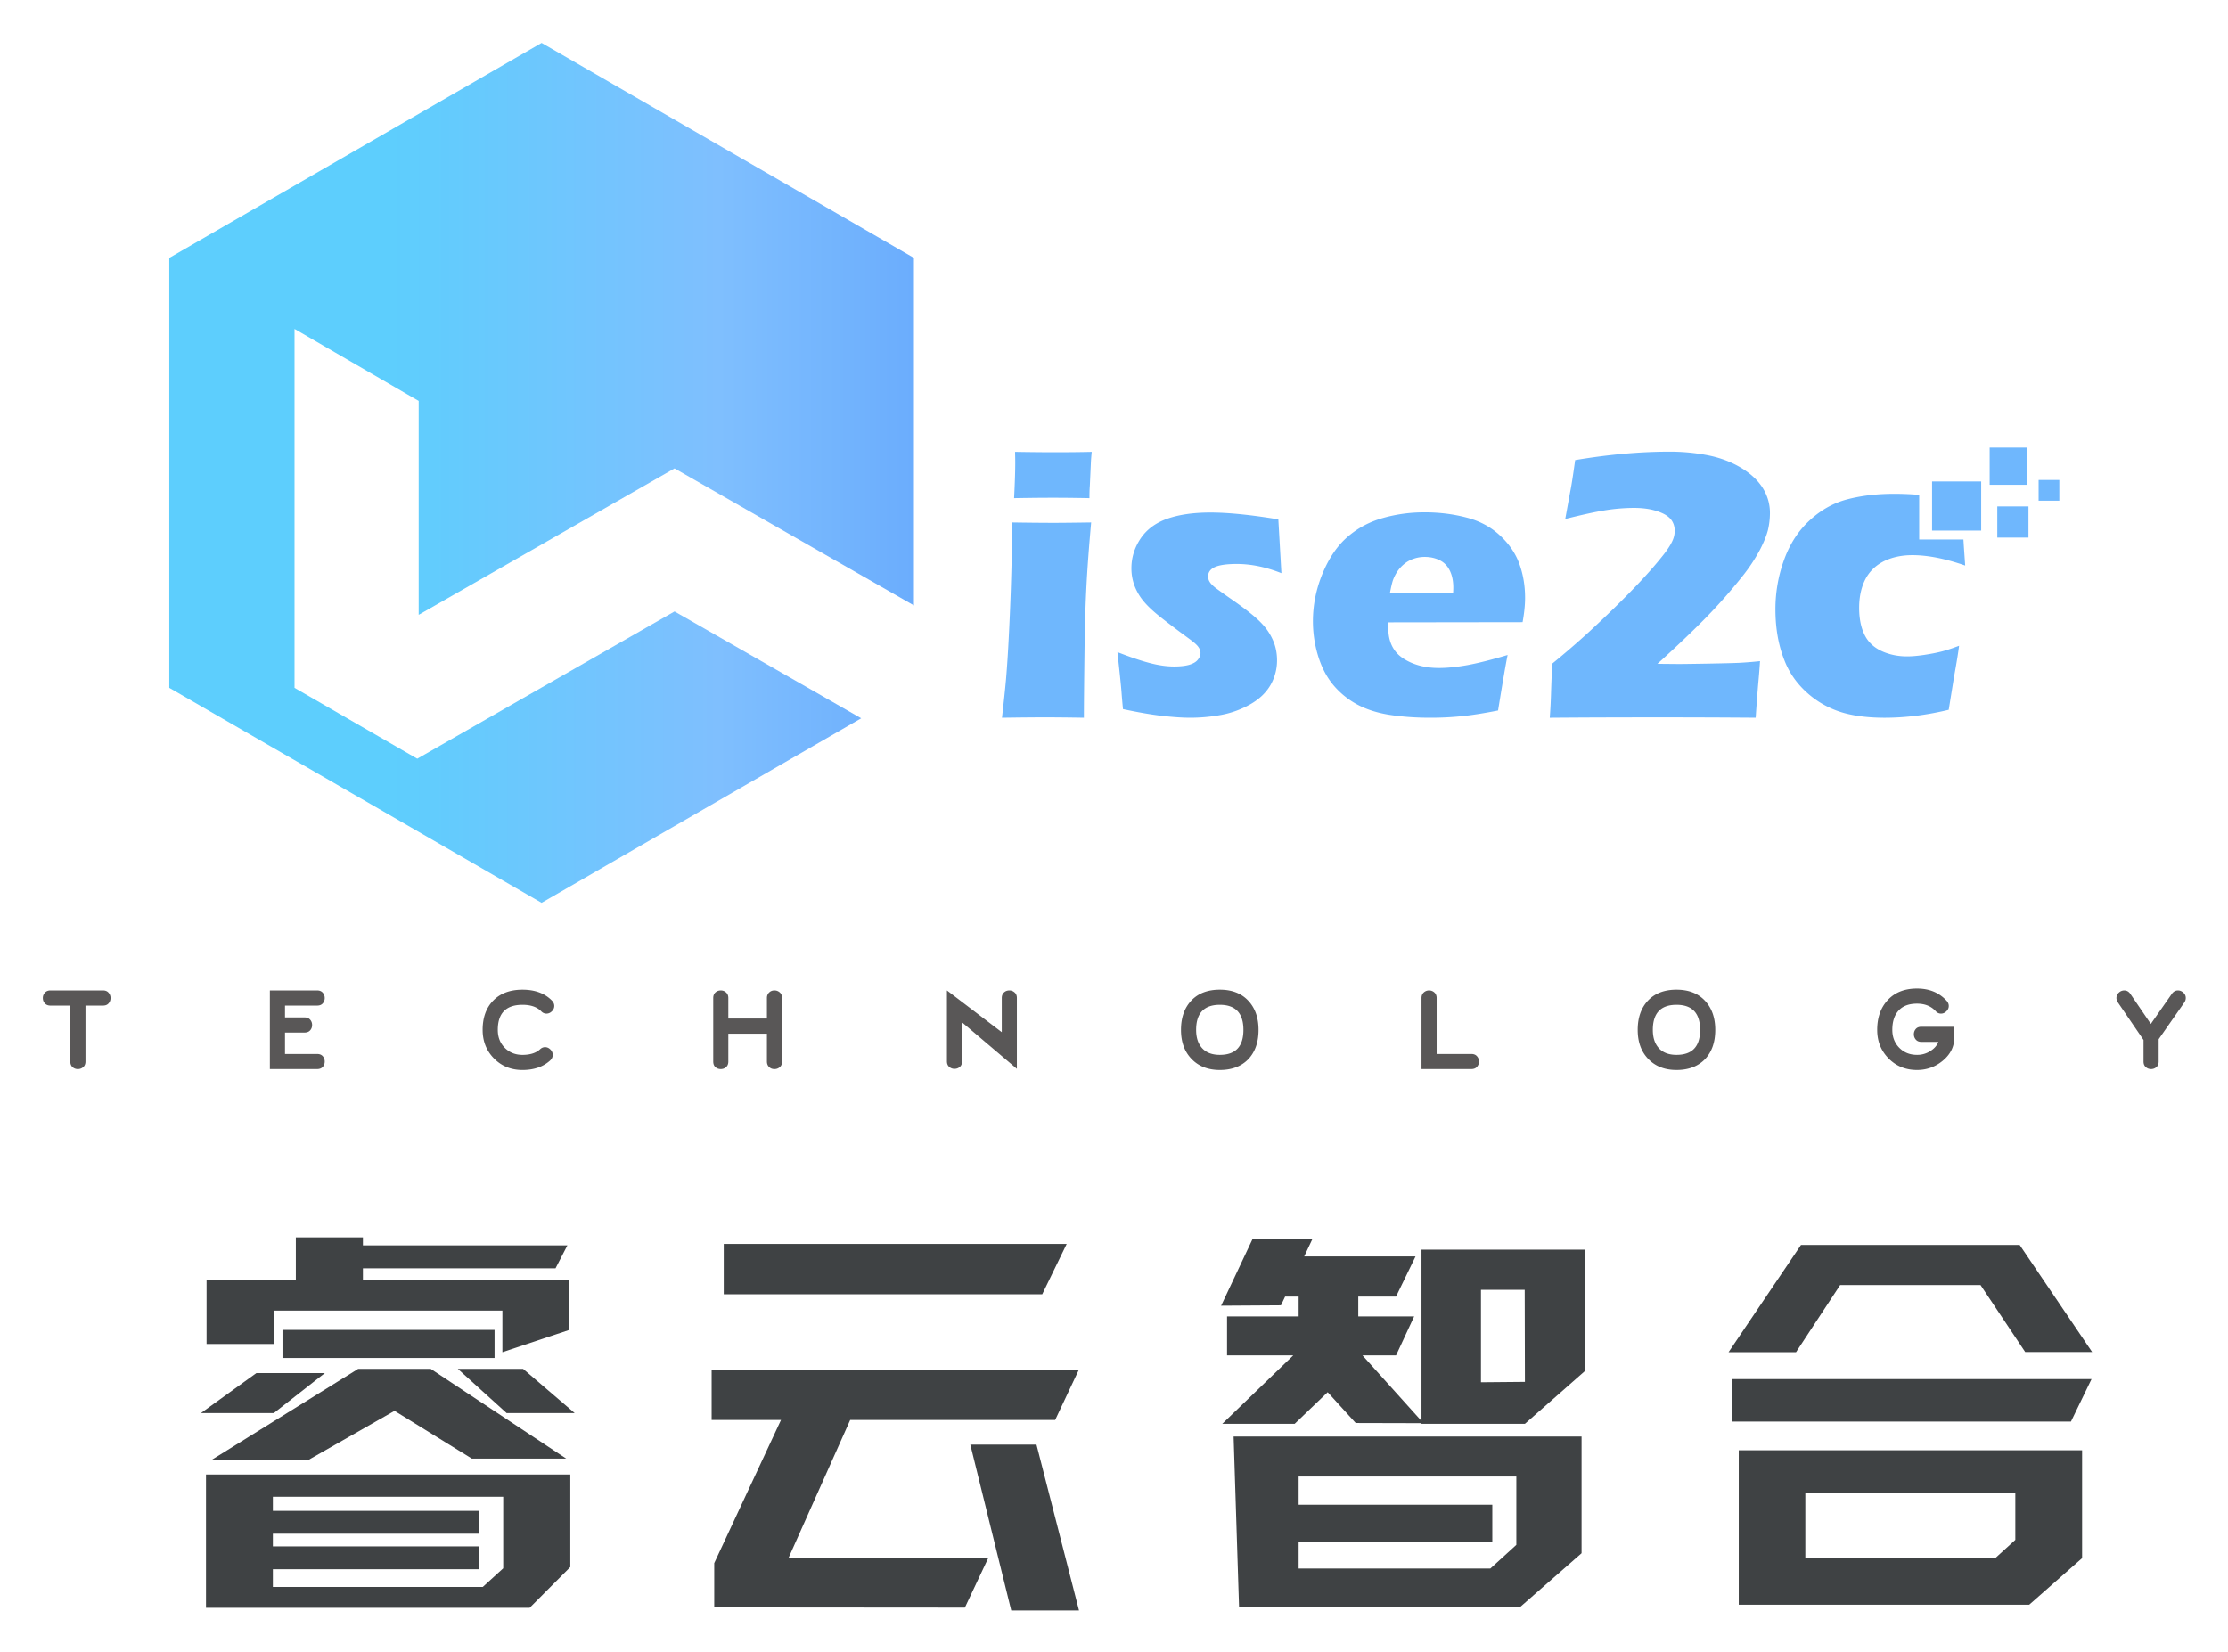
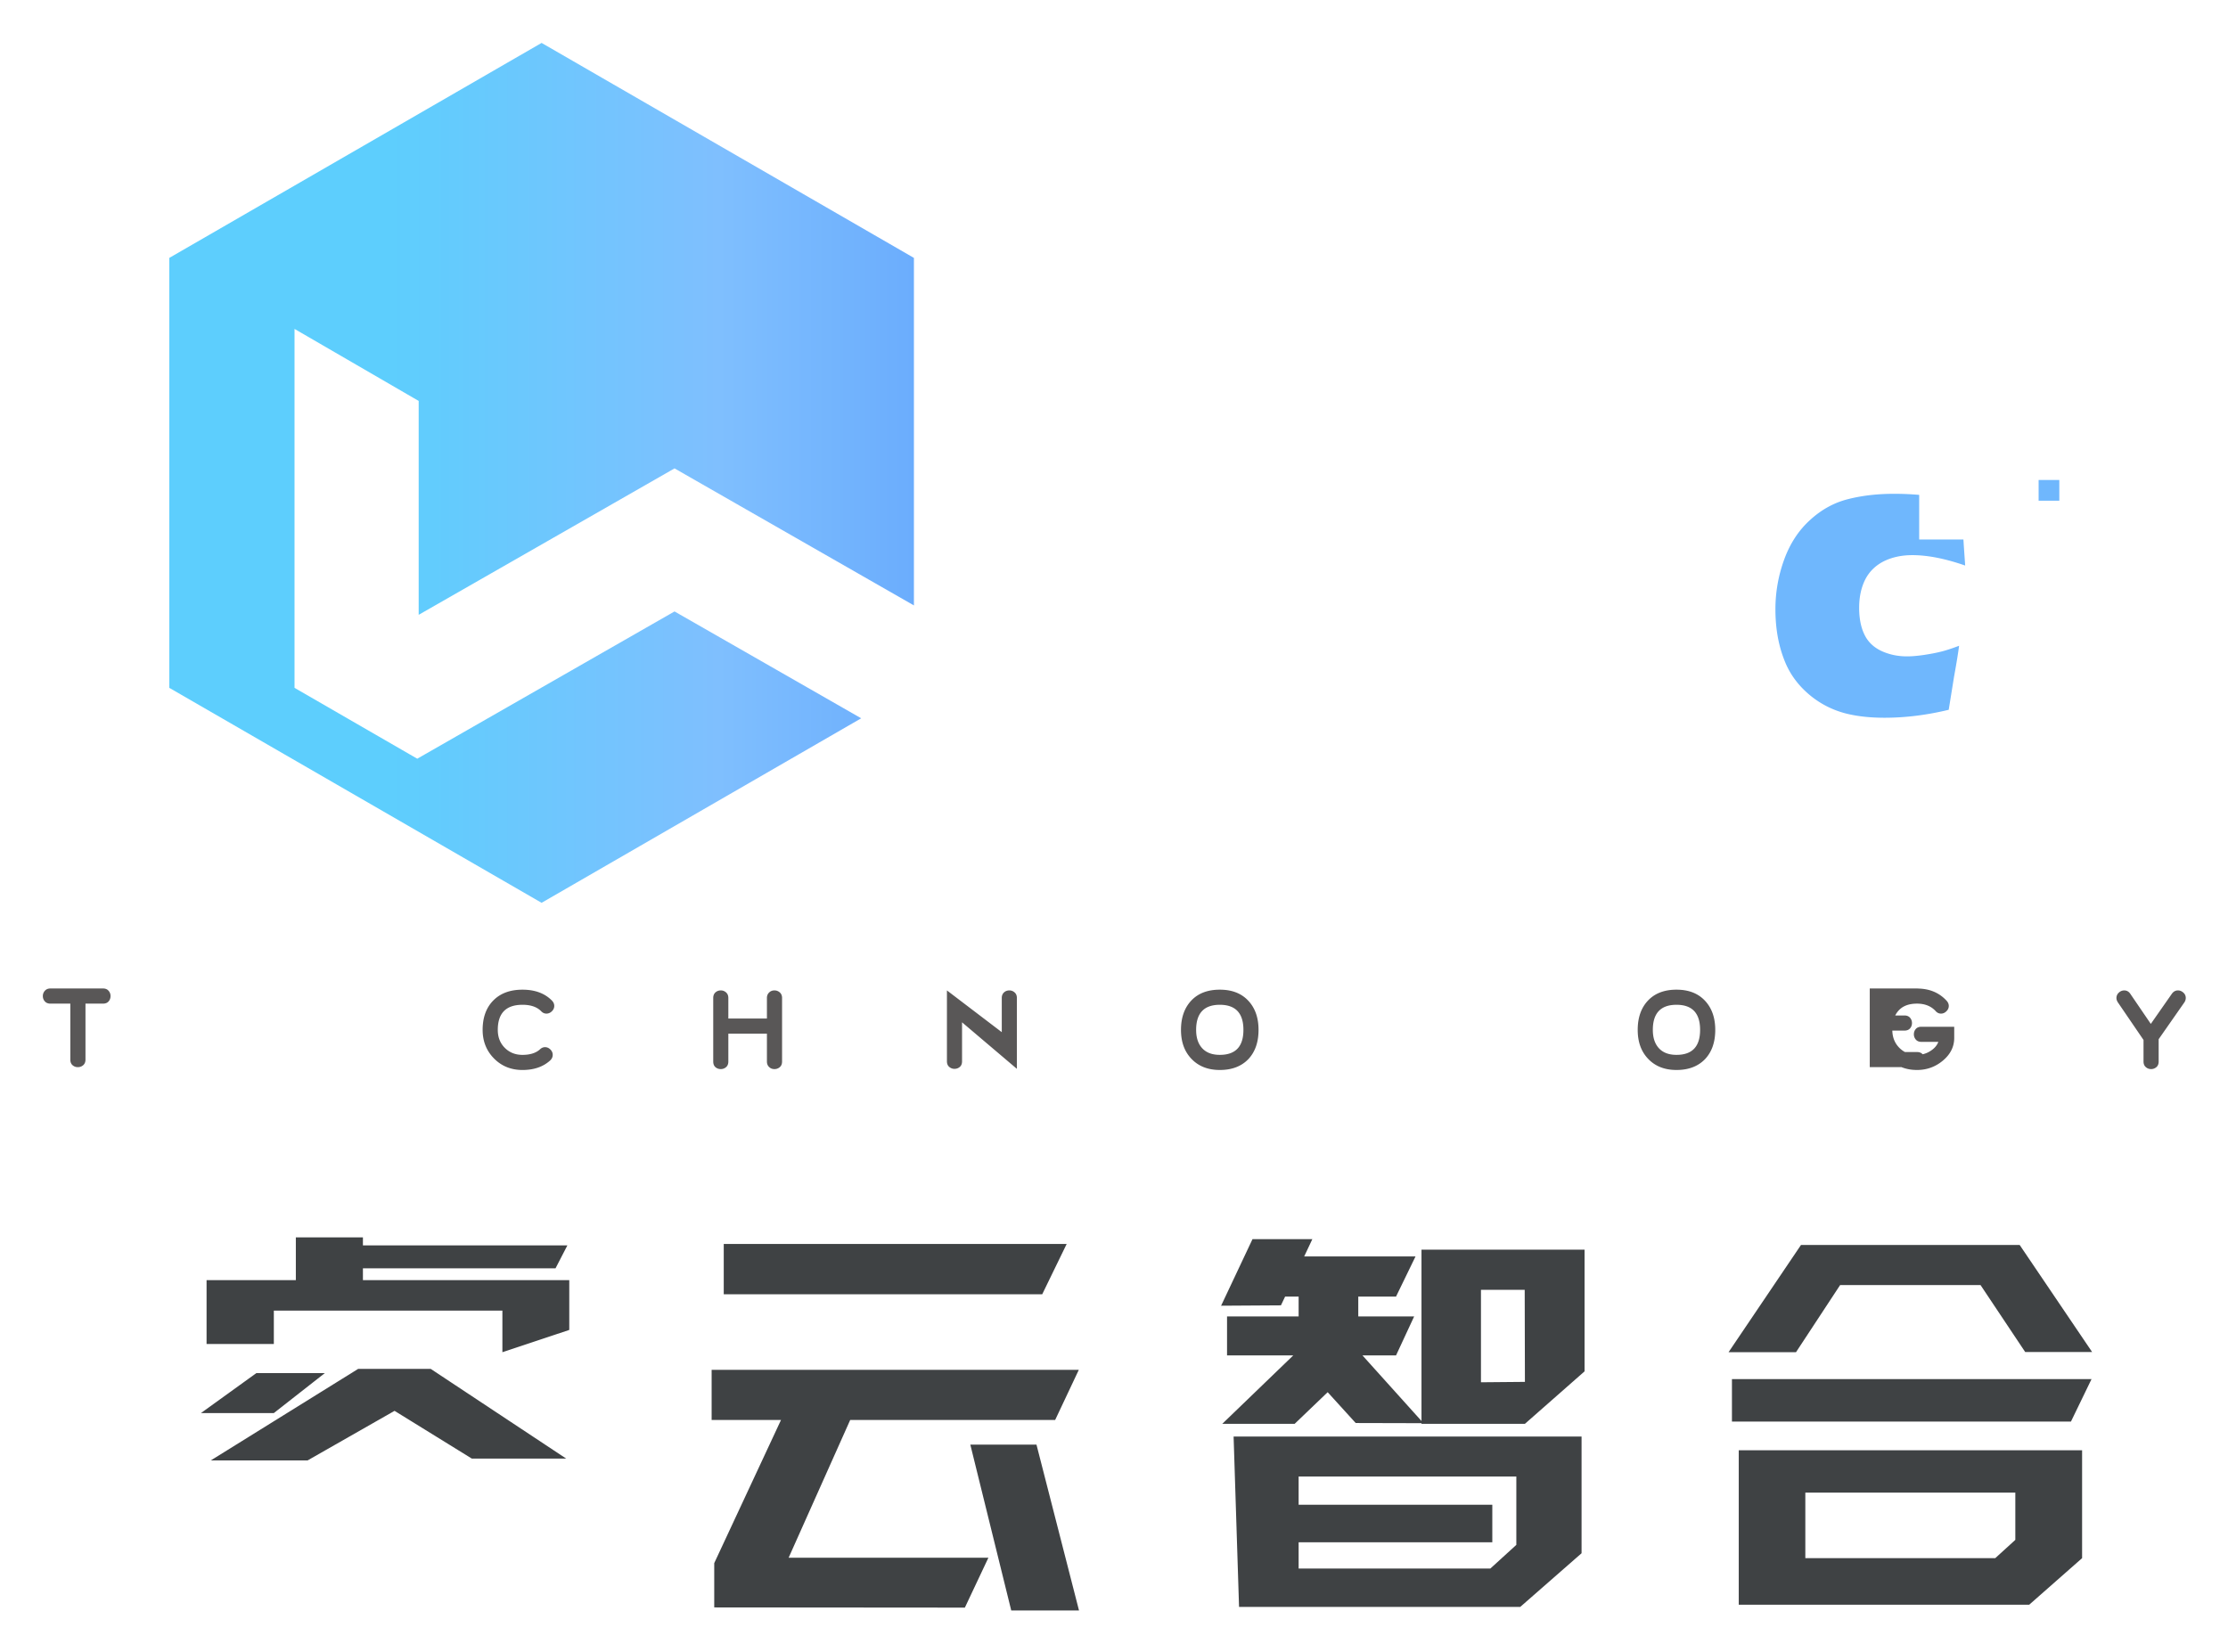
<svg xmlns="http://www.w3.org/2000/svg" role="img" viewBox="-6.62 -2.37 344.24 255.24">
  <title>Wise2C (KCSP) logo</title>
  <g>
-     <path fill="#595757" d="M74.106 152.902c1.273 0 2.234.33 2.885.992.232.25.506.371.816.371.313 0 .59-.117.84-.359.244-.236.369-.514.369-.828 0-.297-.115-.57-.35-.816-1.105-1.133-2.629-1.695-4.561-1.695-1.91 0-3.408.557-4.51 1.672-1.098 1.119-1.645 2.633-1.645 4.541 0 1.752.586 3.227 1.752 4.412s2.637 1.785 4.402 1.785c1.779 0 3.207-.494 4.287-1.48.258-.248.387-.531.387-.855 0-.316-.117-.59-.357-.83-.242-.242-.52-.363-.828-.363-.289 0-.547.113-.779.334-.623.57-1.527.859-2.709.859-1.102 0-2.014-.365-2.738-1.094-.719-.727-1.076-1.648-1.076-2.768.001-2.583 1.271-3.878 3.815-3.878zm215.466-.178c1.207 0 2.164.383 2.863 1.135.232.271.514.406.84.406.313 0 .59-.117.832-.359.248-.236.373-.514.373-.828 0-.283-.109-.551-.33-.795-1.156-1.264-2.68-1.893-4.578-1.893-1.912 0-3.412.588-4.508 1.764-1.098 1.174-1.645 2.717-1.645 4.625 0 1.74.578 3.209 1.748 4.404 1.17 1.193 2.637 1.793 4.404 1.793 1.516 0 2.859-.488 4.016-1.463 1.154-.973 1.732-2.137 1.732-3.484v-1.732h-5.068c-.373 0-.662.107-.863.336-.201.23-.303.504-.303.828 0 .311.102.584.303.818.201.236.49.352.863.352h2.613c-.197.533-.58.988-1.15 1.363a3.698 3.698 0 0 1-2.143.646c-1.121 0-2.029-.371-2.748-1.105-.715-.734-1.068-1.652-1.068-2.756 0-1.271.316-2.266.963-2.977.645-.717 1.593-1.078 2.854-1.078zm-247.19.299c.379 0 .664-.113.869-.344.197-.229.301-.506.301-.826 0-.314-.104-.586-.301-.816-.205-.236-.49-.355-.869-.355h-7.303v12.156h7.303c.379 0 .664-.113.869-.342.197-.227.301-.502.301-.83 0-.309-.104-.582-.301-.816-.205-.232-.49-.346-.869-.346h-4.967v-3.314h3.018c.379 0 .668-.115.869-.342s.301-.504.301-.828c0-.311-.1-.584-.301-.816-.201-.236-.49-.352-.869-.352h-3.018v-1.828h4.967zm172.616-2.029a1.2 1.2 0 0 0-.816-.313c-.313 0-.586.105-.82.313-.232.207-.35.492-.35.859v10.984h7.709c.365 0 .656-.113.859-.342.205-.227.314-.502.314-.83 0-.309-.109-.582-.314-.816-.203-.232-.494-.346-.859-.346h-5.373v-8.65c0-.367-.118-.652-.35-.859zm-205.706-.313H1.17c-.361 0-.65.119-.859.355a1.189 1.189 0 0 0-.311.817c0 .32.105.598.311.826.209.23.498.344.859.344h3.074v8.643c0 .379.117.67.346.871a1.2 1.2 0 0 0 .825.301c.313 0 .582-.1.818-.301.234-.201.354-.492.354-.871v-8.643h2.705c.375 0 .664-.113.865-.344.201-.229.301-.506.301-.826a1.2 1.2 0 0 0-.301-.816c-.201-.237-.49-.356-.865-.356zM140.853 162.8c.324 0 .602-.102.832-.305.225-.191.338-.488.338-.855v-6.029l8.471 7.189v-10.947c0-.367-.111-.652-.35-.859a1.191 1.191 0 0 0-.814-.313c-.326 0-.604.105-.828.313s-.342.492-.342.859v5.279l-8.473-6.451v10.951c0 .375.117.664.35.863.235.204.505.305.816.305zm-35.29-11.806a1.192 1.192 0 0 0-.816-.313c-.324 0-.602.105-.832.313-.225.207-.336.492-.336.859v9.813c0 .379.111.67.336.871.23.201.508.301.832.301.311 0 .584-.1.816-.301.234-.201.35-.492.35-.871v-4.303h5.961v4.303c0 .379.125.67.373.881.205.195.471.291.797.291.309 0 .582-.1.82-.301.232-.201.35-.492.35-.871v-9.813c0-.367-.117-.652-.35-.859a1.217 1.217 0 0 0-.82-.313c-.326 0-.592.1-.797.295-.248.221-.373.51-.373.877v3.174h-5.961v-3.174c0-.367-.115-.652-.35-.859zm225.163.031c-.25-.227-.527-.344-.836-.344-.379 0-.688.17-.938.51l-3.258 4.664-3.168-4.648c-.236-.348-.547-.525-.936-.525a1.2 1.2 0 0 0-.836.344 1.091 1.091 0 0 0-.371.828c0 .221.072.438.213.662l3.971 5.822v3.328c0 .379.121.67.359.871.225.201.502.301.814.301.311 0 .58-.1.816-.301s.35-.492.35-.871v-3.445l3.971-5.688c.145-.221.217-.447.217-.68a1.07 1.07 0 0 0-.368-.828zm-142.894 5.754c0-1.883-.531-3.387-1.596-4.518-1.064-1.133-2.523-1.695-4.385-1.695-1.881 0-3.353.563-4.409 1.684-1.057 1.125-1.592 2.633-1.592 4.529 0 1.857.535 3.344 1.604 4.461 1.09 1.156 2.552 1.736 4.397 1.736 1.869 0 3.348-.566 4.426-1.697 1.037-1.117 1.555-2.615 1.555-4.5zm-5.98 3.861c-1.193 0-2.102-.346-2.725-1.027-.628-.678-.937-1.625-.937-2.834 0-2.582 1.222-3.877 3.661-3.877 2.432 0 3.645 1.295 3.645 3.877 0 2.576-1.213 3.861-3.644 3.861zm70.56-10.074c-1.881 0-3.352.563-4.408 1.684-1.059 1.125-1.588 2.633-1.588 4.529 0 1.857.533 3.344 1.6 4.461 1.088 1.156 2.555 1.736 4.396 1.736 1.869 0 3.344-.566 4.426-1.697 1.041-1.117 1.559-2.615 1.559-4.5 0-1.883-.535-3.387-1.6-4.518-1.065-1.133-2.524-1.695-4.385-1.695zm0 10.074c-1.189 0-2.098-.346-2.721-1.027-.627-.678-.938-1.625-.938-2.834 0-2.582 1.219-3.877 3.658-3.877 2.432 0 3.645 1.295 3.645 3.877.001 2.576-1.212 3.861-3.644 3.861z" />
+     <path fill="#595757" d="M74.106 152.902c1.273 0 2.234.33 2.885.992.232.25.506.371.816.371.313 0 .59-.117.84-.359.244-.236.369-.514.369-.828 0-.297-.115-.57-.35-.816-1.105-1.133-2.629-1.695-4.561-1.695-1.91 0-3.408.557-4.51 1.672-1.098 1.119-1.645 2.633-1.645 4.541 0 1.752.586 3.227 1.752 4.412s2.637 1.785 4.402 1.785c1.779 0 3.207-.494 4.287-1.48.258-.248.387-.531.387-.855 0-.316-.117-.59-.357-.83-.242-.242-.52-.363-.828-.363-.289 0-.547.113-.779.334-.623.57-1.527.859-2.709.859-1.102 0-2.014-.365-2.738-1.094-.719-.727-1.076-1.648-1.076-2.768.001-2.583 1.271-3.878 3.815-3.878zm215.466-.178c1.207 0 2.164.383 2.863 1.135.232.271.514.406.84.406.313 0 .59-.117.832-.359.248-.236.373-.514.373-.828 0-.283-.109-.551-.33-.795-1.156-1.264-2.68-1.893-4.578-1.893-1.912 0-3.412.588-4.508 1.764-1.098 1.174-1.645 2.717-1.645 4.625 0 1.74.578 3.209 1.748 4.404 1.17 1.193 2.637 1.793 4.404 1.793 1.516 0 2.859-.488 4.016-1.463 1.154-.973 1.732-2.137 1.732-3.484v-1.732h-5.068c-.373 0-.662.107-.863.336-.201.23-.303.504-.303.828 0 .311.102.584.303.818.201.236.49.352.863.352h2.613c-.197.533-.58.988-1.15 1.363a3.698 3.698 0 0 1-2.143.646c-1.121 0-2.029-.371-2.748-1.105-.715-.734-1.068-1.652-1.068-2.756 0-1.271.316-2.266.963-2.977.645-.717 1.593-1.078 2.854-1.078zc.379 0 .664-.113.869-.344.197-.229.301-.506.301-.826 0-.314-.104-.586-.301-.816-.205-.236-.49-.355-.869-.355h-7.303v12.156h7.303c.379 0 .664-.113.869-.342.197-.227.301-.502.301-.83 0-.309-.104-.582-.301-.816-.205-.232-.49-.346-.869-.346h-4.967v-3.314h3.018c.379 0 .668-.115.869-.342s.301-.504.301-.828c0-.311-.1-.584-.301-.816-.201-.236-.49-.352-.869-.352h-3.018v-1.828h4.967zm172.616-2.029a1.2 1.2 0 0 0-.816-.313c-.313 0-.586.105-.82.313-.232.207-.35.492-.35.859v10.984h7.709c.365 0 .656-.113.859-.342.205-.227.314-.502.314-.83 0-.309-.109-.582-.314-.816-.203-.232-.494-.346-.859-.346h-5.373v-8.65c0-.367-.118-.652-.35-.859zm-205.706-.313H1.17c-.361 0-.65.119-.859.355a1.189 1.189 0 0 0-.311.817c0 .32.105.598.311.826.209.23.498.344.859.344h3.074v8.643c0 .379.117.67.346.871a1.2 1.2 0 0 0 .825.301c.313 0 .582-.1.818-.301.234-.201.354-.492.354-.871v-8.643h2.705c.375 0 .664-.113.865-.344.201-.229.301-.506.301-.826a1.2 1.2 0 0 0-.301-.816c-.201-.237-.49-.356-.865-.356zM140.853 162.8c.324 0 .602-.102.832-.305.225-.191.338-.488.338-.855v-6.029l8.471 7.189v-10.947c0-.367-.111-.652-.35-.859a1.191 1.191 0 0 0-.814-.313c-.326 0-.604.105-.828.313s-.342.492-.342.859v5.279l-8.473-6.451v10.951c0 .375.117.664.35.863.235.204.505.305.816.305zm-35.29-11.806a1.192 1.192 0 0 0-.816-.313c-.324 0-.602.105-.832.313-.225.207-.336.492-.336.859v9.813c0 .379.111.67.336.871.23.201.508.301.832.301.311 0 .584-.1.816-.301.234-.201.35-.492.35-.871v-4.303h5.961v4.303c0 .379.125.67.373.881.205.195.471.291.797.291.309 0 .582-.1.82-.301.232-.201.35-.492.35-.871v-9.813c0-.367-.117-.652-.35-.859a1.217 1.217 0 0 0-.82-.313c-.326 0-.592.1-.797.295-.248.221-.373.51-.373.877v3.174h-5.961v-3.174c0-.367-.115-.652-.35-.859zm225.163.031c-.25-.227-.527-.344-.836-.344-.379 0-.688.17-.938.51l-3.258 4.664-3.168-4.648c-.236-.348-.547-.525-.936-.525a1.2 1.2 0 0 0-.836.344 1.091 1.091 0 0 0-.371.828c0 .221.072.438.213.662l3.971 5.822v3.328c0 .379.121.67.359.871.225.201.502.301.814.301.311 0 .58-.1.816-.301s.35-.492.35-.871v-3.445l3.971-5.688c.145-.221.217-.447.217-.68a1.07 1.07 0 0 0-.368-.828zm-142.894 5.754c0-1.883-.531-3.387-1.596-4.518-1.064-1.133-2.523-1.695-4.385-1.695-1.881 0-3.353.563-4.409 1.684-1.057 1.125-1.592 2.633-1.592 4.529 0 1.857.535 3.344 1.604 4.461 1.09 1.156 2.552 1.736 4.397 1.736 1.869 0 3.348-.566 4.426-1.697 1.037-1.117 1.555-2.615 1.555-4.5zm-5.98 3.861c-1.193 0-2.102-.346-2.725-1.027-.628-.678-.937-1.625-.937-2.834 0-2.582 1.222-3.877 3.661-3.877 2.432 0 3.645 1.295 3.645 3.877 0 2.576-1.213 3.861-3.644 3.861zm70.56-10.074c-1.881 0-3.352.563-4.408 1.684-1.059 1.125-1.588 2.633-1.588 4.529 0 1.857.533 3.344 1.6 4.461 1.088 1.156 2.555 1.736 4.396 1.736 1.869 0 3.344-.566 4.426-1.697 1.041-1.117 1.559-2.615 1.559-4.5 0-1.883-.535-3.387-1.6-4.518-1.065-1.133-2.524-1.695-4.385-1.695zm0 10.074c-1.189 0-2.098-.346-2.721-1.027-.627-.678-.938-1.625-.938-2.834 0-2.582 1.219-3.877 3.658-3.877 2.432 0 3.645 1.295 3.645 3.877.001 2.576-1.212 3.861-3.644 3.861z" />
    <linearGradient id="a" x1="19.538" x2="134.587" y1="70.704" y2="70.704" gradientUnits="userSpaceOnUse">
      <stop offset=".29" stop-color="#5dcefd" />
      <stop offset=".737" stop-color="#7fbffe" />
      <stop offset="1" stop-color="#6badfd" />
    </linearGradient>
    <path fill="url(#a)" d="M126.44 108.63L97.599 92.118l-39.75 22.757-1.186-.684-17.777-10.266V48.458l19.183 11.131V92.64l30.012-17.178 9.518-5.45 9.517 5.45 27.471 15.726V37.484L77.06 4.263 19.538 37.484v66.441l57.522 33.219z" />
-     <path fill="#6FB7FD" d="M150.212 67.458c.021.667.029 1.202.029 1.594 0 1.364-.057 3.222-.178 5.559 2.172-.038 4.176-.061 6.037-.061 1.781 0 3.658.022 5.607.061 0-.746.02-1.403.061-1.947l.168-3.672c.02-.412.064-.916.125-1.533-1.676.04-3.625.061-5.855.061a370.209 370.209 0 0 1-5.994-.062zm-.426 10.909a483.278 483.278 0 0 1-.225 10.229 419.146 419.146 0 0 1-.346 8.031 192.72 192.72 0 0 1-.398 5.975c-.137 1.553-.35 3.541-.623 5.943 2.727-.039 4.916-.061 6.588-.061 1.701 0 3.719.021 6.068.061 0-2.008.037-5.814.109-11.412.041-3.15.141-6.135.285-8.951.145-2.826.395-6.094.725-9.814-2.621.039-4.631.061-6.037.061a466.915 466.915 0 0 1-6.146-.062zm32.359 29.722a14.396 14.396 0 0 0 4.445-1.643c1.379-.791 2.393-1.768 3.078-2.936a7.638 7.638 0 0 0 1.021-3.865c0-.918-.152-1.809-.453-2.645a8.915 8.915 0 0 0-1.332-2.361c-.586-.734-1.422-1.541-2.535-2.41-.664-.535-1.596-1.211-2.777-2.037a107.182 107.182 0 0 1-2.234-1.588 5.33 5.33 0 0 1-.768-.666 2.12 2.12 0 0 1-.426-.615 1.702 1.702 0 0 1-.121-.623c0-.646.357-1.131 1.049-1.443.699-.314 1.828-.475 3.385-.475 2.211 0 4.506.475 6.889 1.422l-.475-8.314c-4.256-.703-7.758-1.057-10.49-1.057-2.624 0-4.847.32-6.671.957-1.816.646-3.195 1.676-4.137 3.086-.939 1.422-1.402 2.945-1.402 4.584 0 .926.16 1.822.482 2.691a8.374 8.374 0 0 0 1.426 2.418c.623.752 1.541 1.607 2.781 2.576 1.23.967 2.658 2.039 4.27 3.221.723.533 1.197.947 1.398 1.262.218.301.317.615.317.924 0 .357-.145.699-.417 1.029-.27.346-.717.598-1.307.779-.607.174-1.395.264-2.352.264-1.17 0-2.443-.182-3.822-.549-1.375-.361-3.023-.924-4.936-1.672l.229 2.131c.182 1.672.314 2.986.395 3.945.068.957.152 1.865.232 2.73 2.287.494 4.289.84 6.01 1.041 1.729.195 3.162.293 4.313.293a26.305 26.305 0 0 0 4.935-.454zm17.037-4.851a12.586 12.586 0 0 0 3.594 3.088c1.436.828 3.131 1.402 5.1 1.736 1.979.32 4.133.482 6.48.482a47.33 47.33 0 0 0 4.727-.225c1.555-.15 3.471-.443 5.758-.896.732-4.531 1.227-7.396 1.477-8.578-2.441.729-4.498 1.246-6.162 1.557-1.668.301-3.15.453-4.449.453-2.182 0-4.035-.504-5.555-1.502-1.52-1.01-2.275-2.572-2.275-4.695 0-.262.008-.545.029-.855l20.723-.029c.252-1.383.385-2.633.385-3.754 0-1.896-.301-3.66-.9-5.297-.602-1.633-1.611-3.096-3.037-4.398-1.412-1.301-3.148-2.221-5.186-2.734-2.033-.527-4.176-.788-6.426-.788-2.172 0-4.289.28-6.359.86-2.07.572-3.895 1.533-5.475 2.893-1.6 1.363-2.889 3.252-3.895 5.662-1 2.408-1.502 4.881-1.502 7.404 0 1.785.252 3.533.756 5.225.504 1.695 1.223 3.158 2.192 4.391zm9.369-15.803c.141-.441.361-.906.654-1.381a5.255 5.255 0 0 1 1.109-1.25 4.561 4.561 0 0 1 1.496-.83 5.18 5.18 0 0 1 1.699-.281c.854 0 1.617.17 2.295.504.684.332 1.211.867 1.572 1.596.361.727.547 1.605.547 2.631 0 .234-.012.527-.029.857h-9.762c.145-.787.286-1.403.419-1.846zm56.092 21.109c.137-2.049.27-3.789.389-5.207.133-1.41.223-2.592.283-3.541a58.94 58.94 0 0 1-3.281.264c-.887.037-2.467.078-4.75.119-2.271.039-3.795.061-4.574.061l-3.246-.029c2.877-2.6 5.336-4.947 7.395-7.033a83.466 83.466 0 0 0 5.67-6.416 26.402 26.402 0 0 0 2.787-4.199c.586-1.141.988-2.137 1.213-2.986.213-.889.318-1.787.318-2.694 0-1.37-.375-2.662-1.119-3.853-.758-1.193-1.877-2.238-3.367-3.127-1.504-.896-3.199-1.535-5.084-1.909a30.75 30.75 0 0 0-5.945-.564c-4.541 0-9.393.433-14.58 1.301-.334 2.403-.584 4.026-.764 4.875l-.768 4.224c2.641-.664 4.723-1.117 6.254-1.358a28.741 28.741 0 0 1 4.359-.354c1.006 0 1.898.093 2.693.262.783.181 1.451.414 2.01.714.543.295.957.66 1.205 1.08.254.426.391.92.391 1.496 0 .434-.084.859-.238 1.27-.225.588-.662 1.332-1.334 2.211-1.17 1.502-2.6 3.148-4.313 4.941-2.15 2.254-4.613 4.652-7.387 7.217a133.444 133.444 0 0 1-5.65 4.873c-.08 1.594-.141 3.158-.189 4.682a82.146 82.146 0 0 1-.193 3.684c4.471-.039 9.947-.061 16.406-.061 5.364-.003 10.5.018 15.409.057zm37.33-32.653h4.818v4.813h-4.818zm-10.077-3.858h7.588v7.586h-7.588zm8.899-5.234h5.748v5.743h-5.748z" />
    <path fill="#6FB7FD" d="M272.793 104.865a14.206 14.206 0 0 0 5.611 2.975c1.76.469 3.822.705 6.152.705 3.229 0 6.531-.414 9.912-1.229l.832-5.16c.418-2.289.662-3.875.771-4.734-1.133.43-2.078.736-2.814.914-.75.188-1.619.352-2.619.504-.988.143-1.861.221-2.588.221-1.443 0-2.766-.273-3.98-.836-1.197-.563-2.078-1.4-2.615-2.52-.551-1.113-.824-2.5-.824-4.162 0-1.631.305-3.074.912-4.309.615-1.227 1.563-2.176 2.838-2.84 1.281-.646 2.777-.977 4.473-.977 2.367 0 5.084.537 8.158 1.607l-.199-2.873-.072-1.156h-6.834v-6.89a44.195 44.195 0 0 0-3.861-.166c-2.609 0-4.973.272-7.135.825-2.146.537-4.111 1.616-5.863 3.223-1.766 1.598-3.1 3.637-4 6.111a22.243 22.243 0 0 0-1.354 7.707c0 2.895.461 5.527 1.387 7.857.771 2.007 2.013 3.736 3.712 5.203zm35.566-33.062h3.198v3.207h-3.198z" />
    <path fill="#3F4244" d="M158.19 189.859h-52.986v7.777h49.206zm-33.448 27.201h31.667l3.654-7.745h-56.731v7.745h10.72l-10.318 22.125v6.844l38.723.031 3.638-7.713H115.23z" />
    <path fill="#3F4244" d="M143.301 220.873l6.321 25.625h10.471l-6.57-25.625zm41.52 25.079h43.445l9.475-8.295v-18.032h-53.762l.842 26.327zm9.205-9.986h29.924v-5.807h-29.924v-4.361h33.637v10.566l-4.014 3.656h-29.623v-4.054zm18.983-18.746l-9.121-10.136h5.189l2.797-6.019h-8.633v-3.073h5.836l3.012-6.205h-17.203l1.26-2.671H186.9l-4.852 10.29 9.246-.058.645-1.356h2.088v3.073h-11.061v6.019h10.232l-10.969 10.574h11.184l5.1-4.888 4.332 4.764 10.164.026v.098h15.98l9.215-8.108v-18.805h-25.195v26.475zm9.189-20.269h6.758l.033 14.225-6.791.061v-14.286zm49.446-6.934l-11.194 16.575h10.422l6.818-10.376h21.696l6.9 10.346h10.34l-11.195-16.545zm-10.668 27.297h52.377l3.181-6.566h-55.558zm1.052 28.293h44.883l8.166-7.191v-16.668h-53.049v23.859zm10.287-17.322h32.445v7.307l-3.102 2.824h-29.344v-10.131zM43.571 209.818h-10.58l-8.562 6.176H35.69zm37.764-6.67v-7.697H49.454v-1.828h29.76l1.83-3.54h-31.59v-1.241H39.089v6.609H25.296v9.867H35.69v-5.151h35.313v6.424zm-40.432 20.166l13.436-7.662 11.947 7.382h14.582l-20.945-13.87H48.724l-22.776 14.15z" />
-     <path fill="#3F4244" d="M37.026 203.148h32.766v4.344H37.026zm27.086 6.016l7.541 6.83h10.518l-7.973-6.83zm-38.904 36.925h50.006l6.283-6.299v-14.303H25.208v20.602zm10.334-5.957h31.836v-3.539H35.542v-1.949h31.836v-3.539H35.542v-2.174H71.13v11.057l-3.158 2.877-1.967-.002H35.542v-2.731z" />
  </g>
</svg>